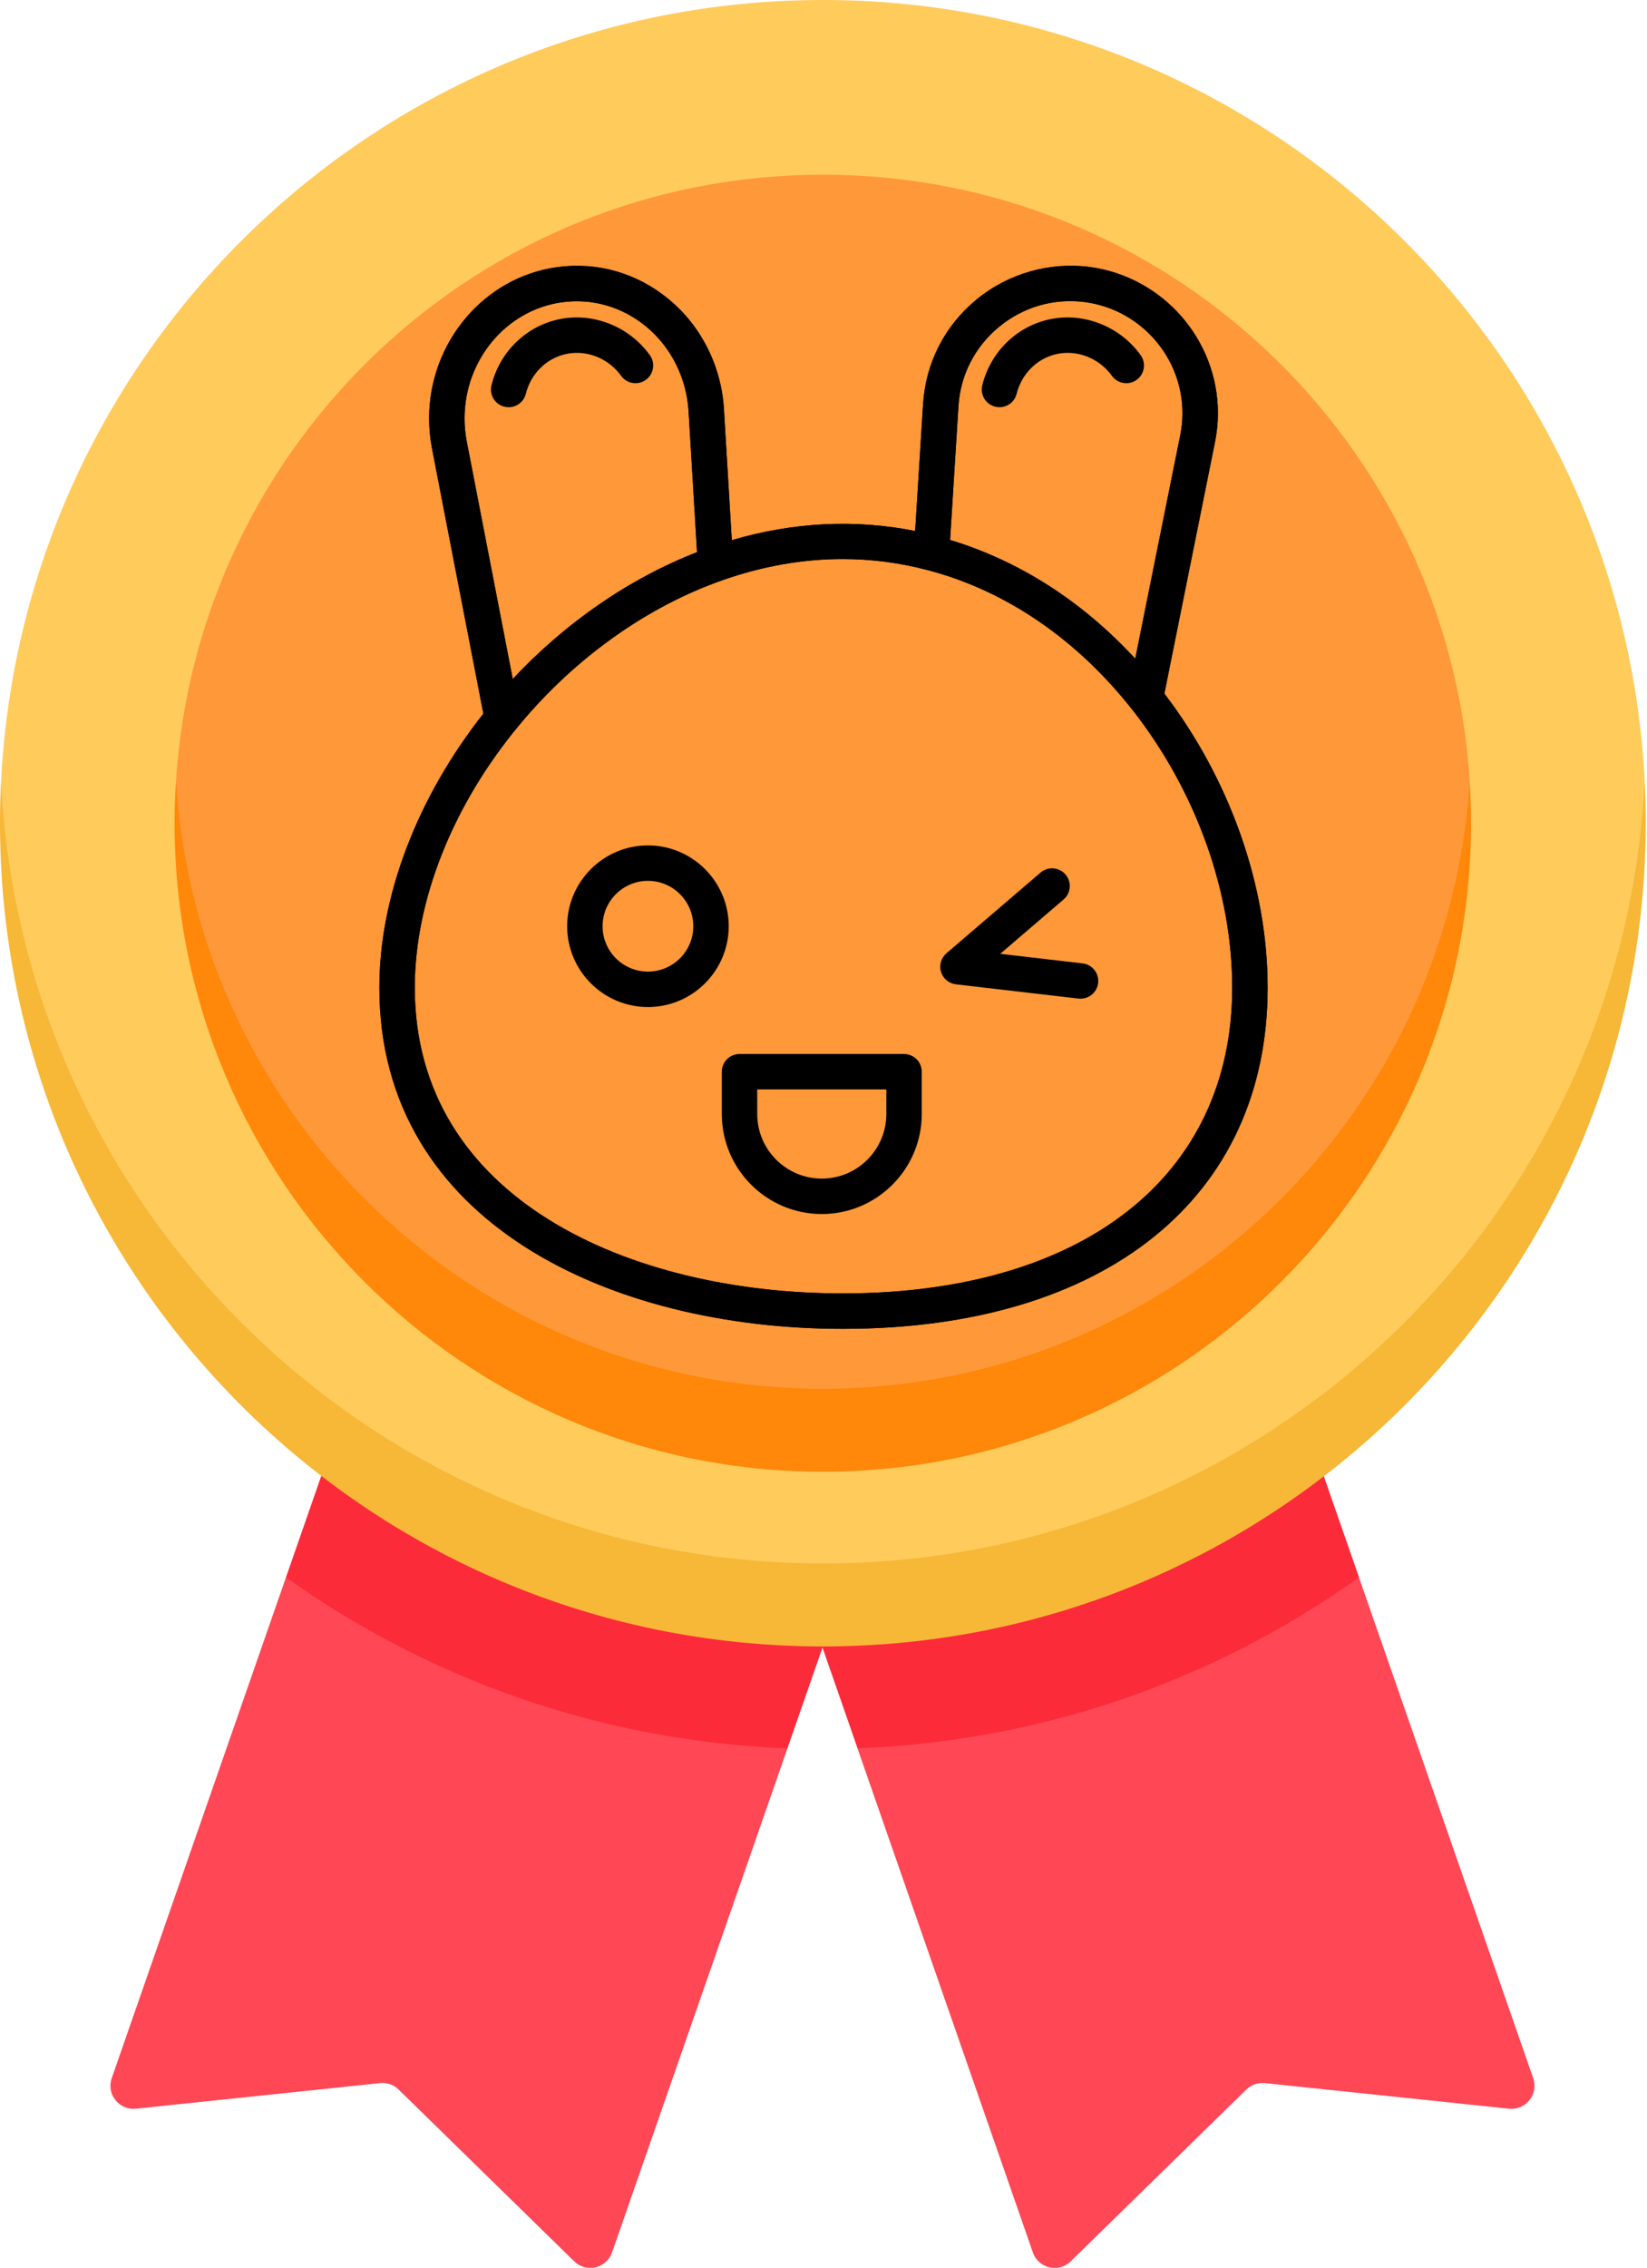
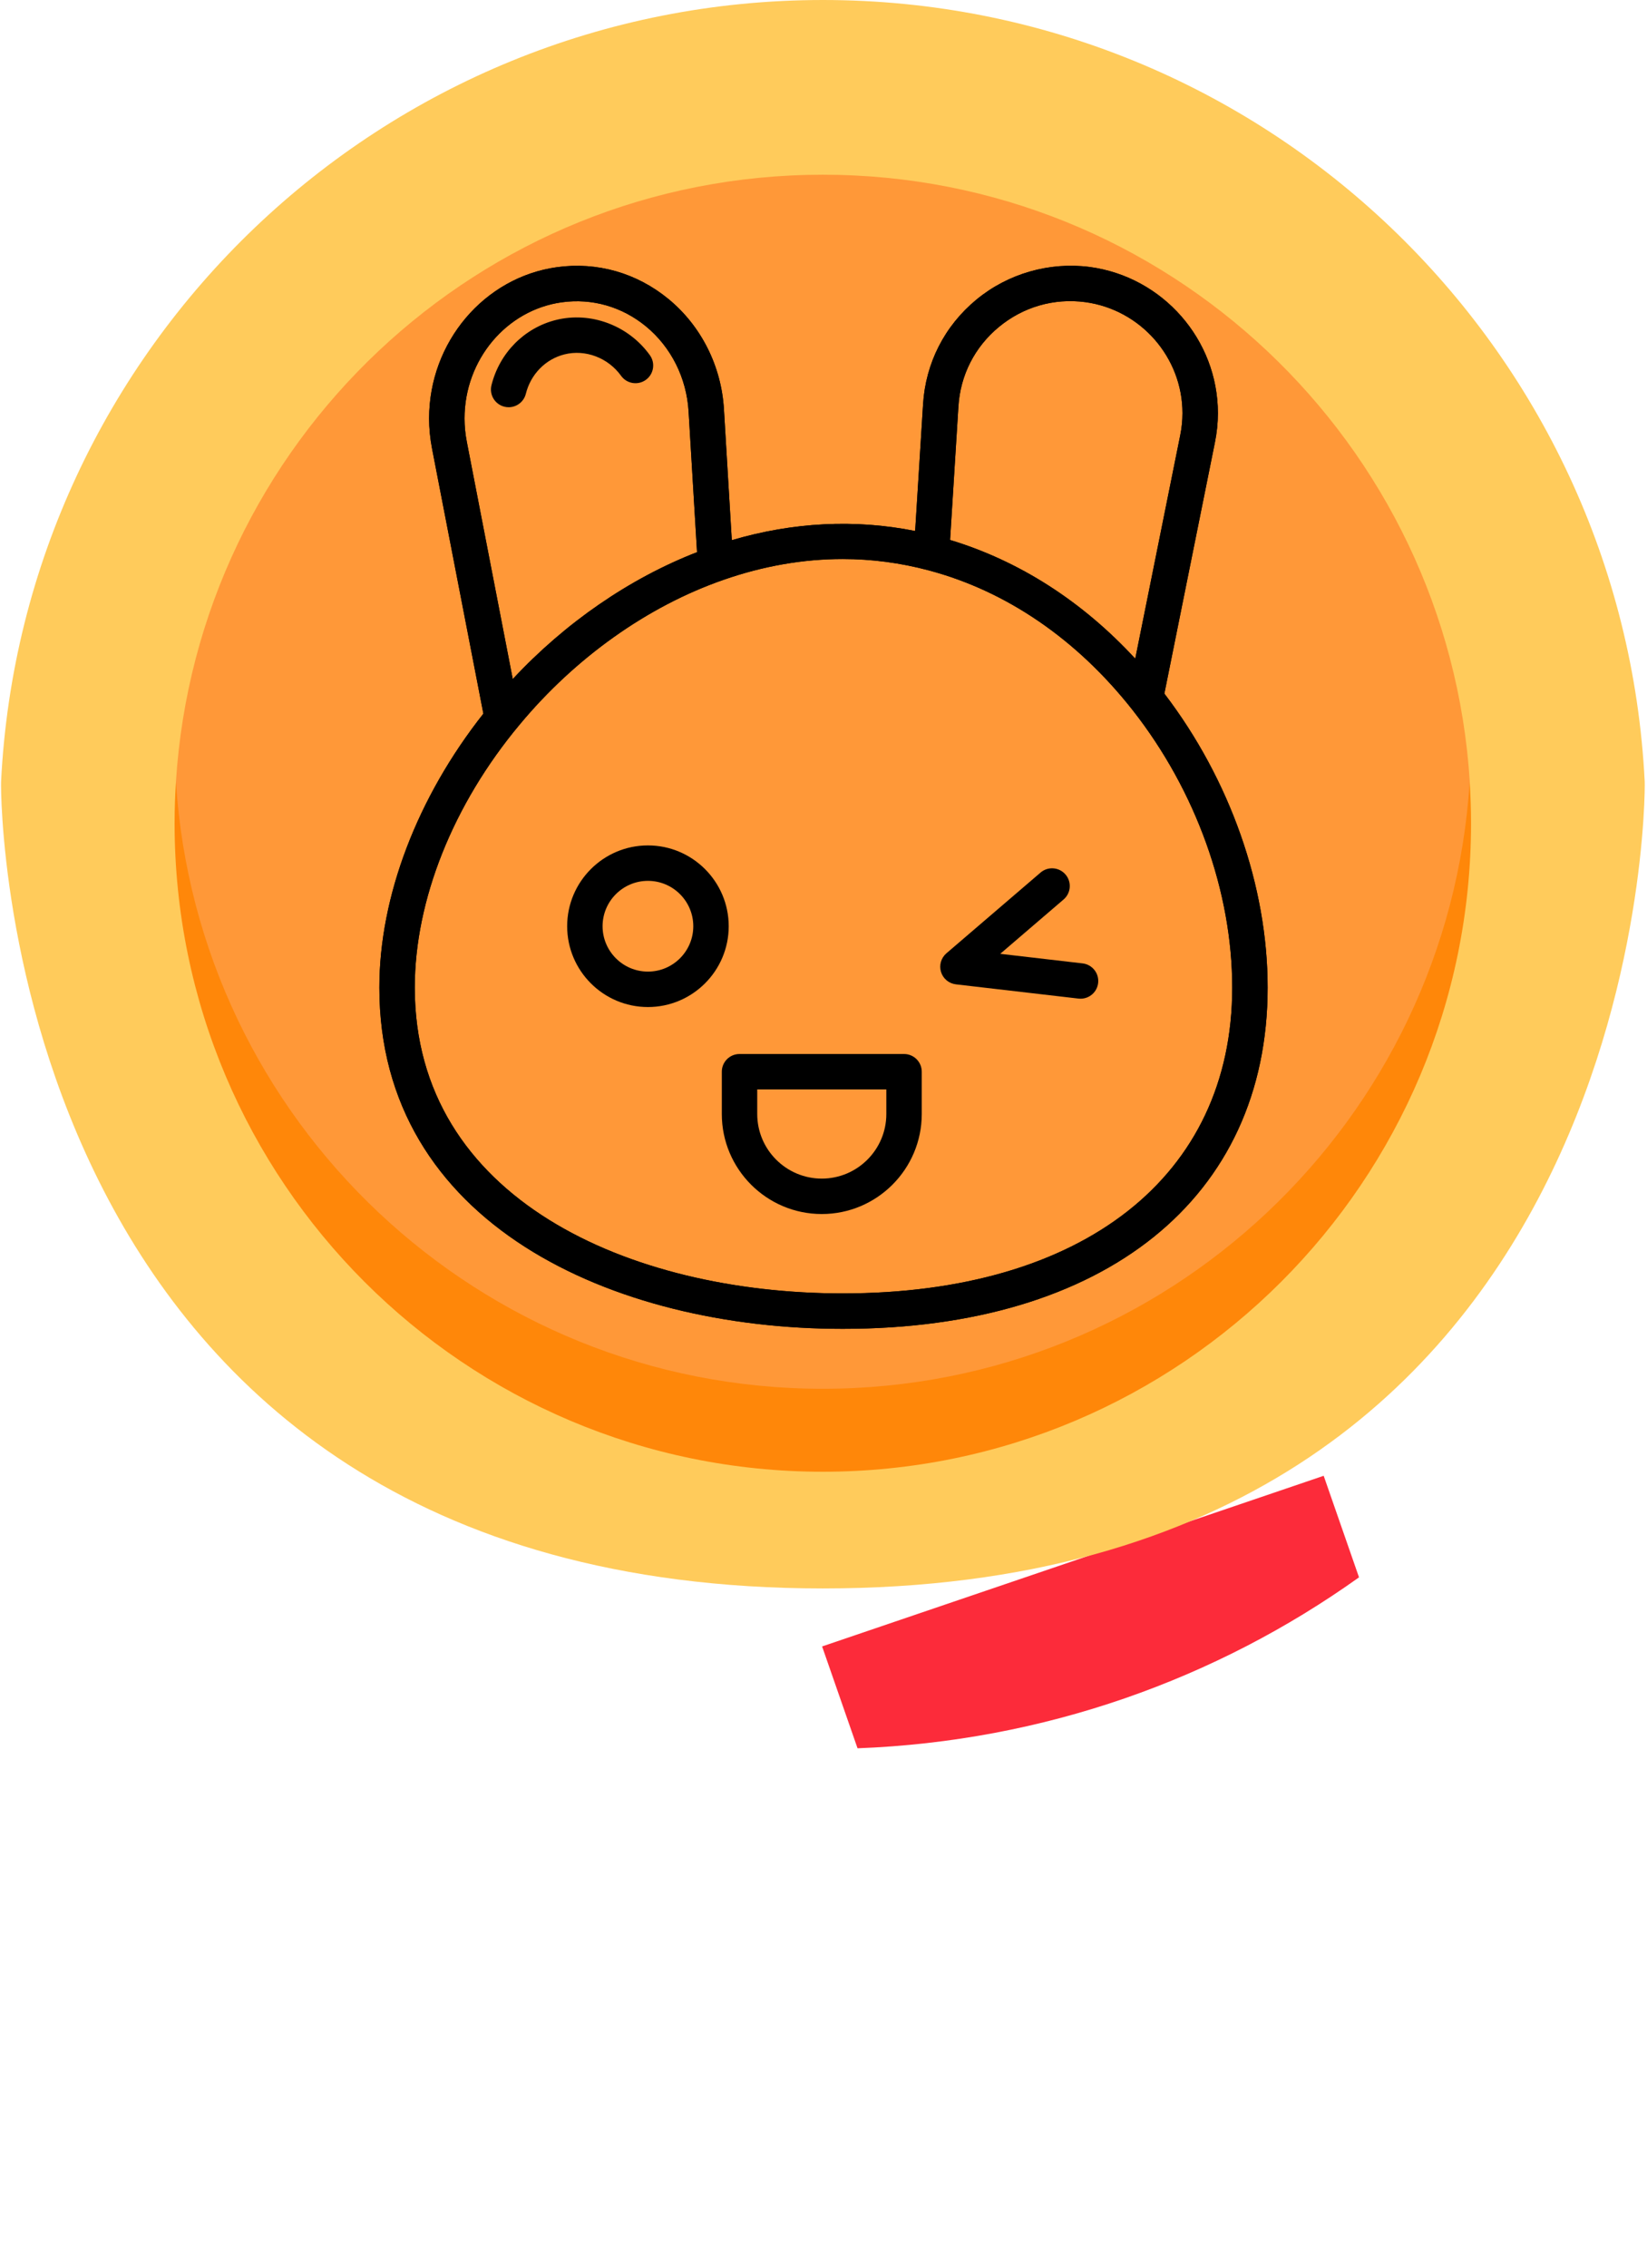
<svg xmlns="http://www.w3.org/2000/svg" width="186" height="256" viewBox="0 0 186 256" fill="none">
-   <path d="M147.41 176.631L153.471 178.053L173.148 234.585C173.775 236.386 172.316 238.227 170.419 238.028L142.838 235.14C142.067 235.06 141.301 235.326 140.748 235.868L120.92 255.257C119.557 256.59 117.27 256.053 116.644 254.252L96.838 197.35L99.703 193.151L147.41 176.631Z" fill="#FF4755" />
  <path d="M96.844 197.346L92.842 185.849L149.487 166.586L153.477 178.049C137.392 189.527 117.916 196.553 96.844 197.346Z" fill="#FC2B3A" />
-   <path d="M38.356 176.63L32.295 178.052L12.618 234.584C11.991 236.385 13.45 238.226 15.347 238.027L42.928 235.139C43.699 235.059 44.465 235.325 45.018 235.867L64.846 255.256C66.209 256.589 68.496 256.052 69.122 254.251L88.928 197.349L86.062 193.15L38.356 176.63Z" fill="#FF4755" />
-   <path d="M88.928 197.346L92.93 185.849L36.285 166.586L32.295 178.049C48.379 189.527 67.856 196.553 88.928 197.346Z" fill="#FC2B3A" />
  <path d="M92.931 179.302C0.121 179.302 0.044 89.793 0.121 88.242C2.561 39.097 43.18 0 92.931 0C142.682 0 183.302 39.097 185.741 88.242C185.818 89.793 185.857 179.302 92.931 179.302Z" fill="#FFCB5B" />
-   <path d="M92.926 176.483C43.175 176.483 2.557 137.386 0.117 88.241C0.04 89.793 0 91.354 0 92.925C0 144.246 41.605 185.85 92.926 185.85C144.247 185.85 185.852 144.246 185.852 92.925C185.852 91.354 185.812 89.793 185.735 88.241C183.295 137.386 142.677 176.483 92.926 176.483Z" fill="#F7B737" />
  <path d="M92.928 160.015C19.87 160.015 19.772 89.792 19.87 88.243C22.285 49.995 54.071 19.722 92.928 19.722C131.785 19.722 163.572 49.995 165.987 88.243C166.085 89.792 166.134 160.015 92.928 160.015Z" fill="#FF9838" />
  <path d="M92.923 156.763C54.066 156.763 22.286 126.488 19.87 88.241C19.772 89.79 19.717 91.351 19.717 92.925C19.717 133.355 52.492 166.13 92.923 166.13C133.353 166.13 166.129 133.355 166.129 92.925C166.129 91.351 166.073 89.79 165.975 88.241C163.56 126.488 131.779 156.763 92.923 156.763Z" fill="#FF8709" />
  <path d="M73.173 113.674C78.203 113.674 82.295 109.582 82.295 104.552C82.295 99.522 78.203 95.43 73.173 95.43C68.143 95.43 64.051 99.522 64.051 104.552C64.051 109.582 68.143 113.674 73.173 113.674ZM73.173 99.43C75.997 99.43 78.295 101.728 78.295 104.552C78.295 107.376 75.997 109.674 73.173 109.674C70.349 109.674 68.051 107.376 68.051 104.552C68.051 101.728 70.349 99.43 73.173 99.43Z" fill="black" />
  <path d="M107.953 111.112L121.798 112.72C121.876 112.729 121.954 112.733 122.031 112.733C123.032 112.733 123.897 111.983 124.015 110.964C124.143 109.867 123.357 108.874 122.259 108.747L112.959 107.667L120.114 101.533C120.953 100.814 121.05 99.552 120.331 98.713C119.611 97.874 118.347 97.775 117.511 98.496L106.882 107.607C106.278 108.125 106.039 108.95 106.271 109.71C106.503 110.471 107.163 111.02 107.953 111.112Z" fill="black" />
  <path d="M95.168 150C124.77 150 143.158 135.238 143.158 111.476C143.158 100.029 138.902 87.987 131.495 78.294L137.2 49.96C137.426 48.855 137.54 47.738 137.54 46.639C137.54 38.346 131.327 31.252 123.079 30.137C118.495 29.541 113.828 30.884 110.267 33.821C106.668 36.792 104.529 40.988 104.244 45.635L103.35 59.939C96.569 58.578 89.544 58.942 82.643 60.975L81.756 46.203C81.47 41.326 79.186 36.787 75.489 33.75C71.912 30.81 67.444 29.532 62.906 30.158C54.671 31.294 48.46 38.638 48.46 47.24C48.46 48.366 48.569 49.484 48.796 50.661L54.589 80.559C47.13 90.008 42.842 101.176 42.842 111.476C42.842 138.088 69.122 150 95.168 150ZM112.812 36.906C115.561 34.638 119.017 33.637 122.553 34.102C128.816 34.948 133.54 40.339 133.54 46.639C133.54 47.47 133.453 48.317 133.279 49.165L128.207 74.354C122.233 67.871 115.087 63.306 107.295 60.951L108.236 45.882C108.453 42.35 110.078 39.163 112.812 36.906ZM52.46 47.24C52.46 40.625 57.185 34.985 63.452 34.121C66.873 33.651 70.245 34.619 72.95 36.841C75.787 39.172 77.542 42.67 77.764 46.44L78.718 62.328C71.107 65.289 63.862 70.267 57.907 76.65L52.724 49.902C52.546 48.98 52.46 48.109 52.46 47.24ZM58.691 81.786C64.978 74.227 73.145 68.428 81.69 65.458C86.165 63.895 90.699 63.103 95.168 63.103C98.424 63.103 101.682 63.531 104.854 64.376C113.648 66.703 121.622 72.161 127.912 80.159C135.06 89.259 139.158 100.674 139.158 111.476C139.158 132.771 122.302 146 95.168 146C71.113 146 46.842 135.325 46.842 111.476C46.842 101.617 51.159 90.796 58.691 81.786Z" fill="black" />
  <path d="M95.168 150C124.77 150 143.158 135.238 143.158 111.476C143.158 100.029 138.902 87.987 131.495 78.294L137.2 49.96C137.426 48.855 137.54 47.738 137.54 46.639C137.54 38.346 131.327 31.252 123.079 30.137C118.495 29.541 113.828 30.884 110.267 33.821C106.668 36.792 104.529 40.988 104.244 45.635L103.35 59.939C96.569 58.578 89.544 58.942 82.643 60.975L81.756 46.203C81.47 41.326 79.186 36.787 75.489 33.75C71.912 30.81 67.444 29.532 62.906 30.158C54.671 31.294 48.46 38.638 48.46 47.24C48.46 48.366 48.569 49.484 48.796 50.661L54.589 80.559C47.13 90.008 42.842 101.176 42.842 111.476C42.842 138.088 69.122 150 95.168 150ZM112.812 36.906C115.561 34.638 119.017 33.637 122.553 34.102C128.816 34.948 133.54 40.339 133.54 46.639C133.54 47.47 133.453 48.317 133.279 49.165L128.207 74.354C122.233 67.871 115.087 63.306 107.295 60.951L108.236 45.882C108.453 42.35 110.078 39.163 112.812 36.906ZM52.46 47.24C52.46 40.625 57.185 34.985 63.452 34.121C66.873 33.651 70.245 34.619 72.95 36.841C75.787 39.172 77.542 42.67 77.764 46.44L78.718 62.328C71.107 65.289 63.862 70.267 57.907 76.65L52.724 49.902C52.546 48.98 52.46 48.109 52.46 47.24ZM58.691 81.786C64.978 74.227 73.145 68.428 81.69 65.458C86.165 63.895 90.699 63.103 95.168 63.103C98.424 63.103 101.682 63.531 104.854 64.376C113.648 66.703 121.622 72.161 127.912 80.159C135.06 89.259 139.158 100.674 139.158 111.476C139.158 132.771 122.302 146 95.168 146C71.113 146 46.842 135.325 46.842 111.476C46.842 101.617 51.159 90.796 58.691 81.786Z" fill="black" />
  <path d="M81.516 120.975V125.748C81.516 131.974 86.58 137.039 92.806 137.039C99.031 137.039 104.096 131.974 104.096 125.748V120.975C104.096 119.87 103.2 118.975 102.096 118.975H83.516C82.411 118.975 81.516 119.87 81.516 120.975ZM85.516 122.975H100.096V125.748C100.096 129.769 96.825 133.039 92.806 133.039C88.786 133.039 85.516 129.769 85.516 125.748V122.975Z" fill="black" />
-   <path d="M112.386 45.908C112.549 45.949 112.712 45.968 112.874 45.968C113.769 45.968 114.584 45.361 114.812 44.453C115.364 42.246 117.033 40.542 119.167 40.004C121.529 39.408 124.101 40.381 125.57 42.425C126.214 43.32 127.462 43.525 128.361 42.882C129.258 42.237 129.462 40.987 128.818 40.091C126.399 36.724 122.127 35.13 118.19 36.125C114.624 37.023 111.842 39.843 110.931 43.482C110.664 44.554 111.315 45.639 112.386 45.908Z" fill="black" />
  <path d="M59.384 44.453C59.935 42.246 61.604 40.542 63.739 40.004C66.105 39.408 68.673 40.381 70.142 42.425C70.786 43.32 72.034 43.525 72.933 42.882C73.831 42.237 74.035 40.987 73.39 40.091C70.971 36.726 66.702 35.132 62.76 36.125C59.194 37.024 56.413 39.844 55.503 43.482C55.236 44.555 55.887 45.641 56.959 45.908C57.122 45.949 57.285 45.968 57.446 45.968C58.341 45.968 59.157 45.361 59.384 44.453Z" fill="black" />
</svg>